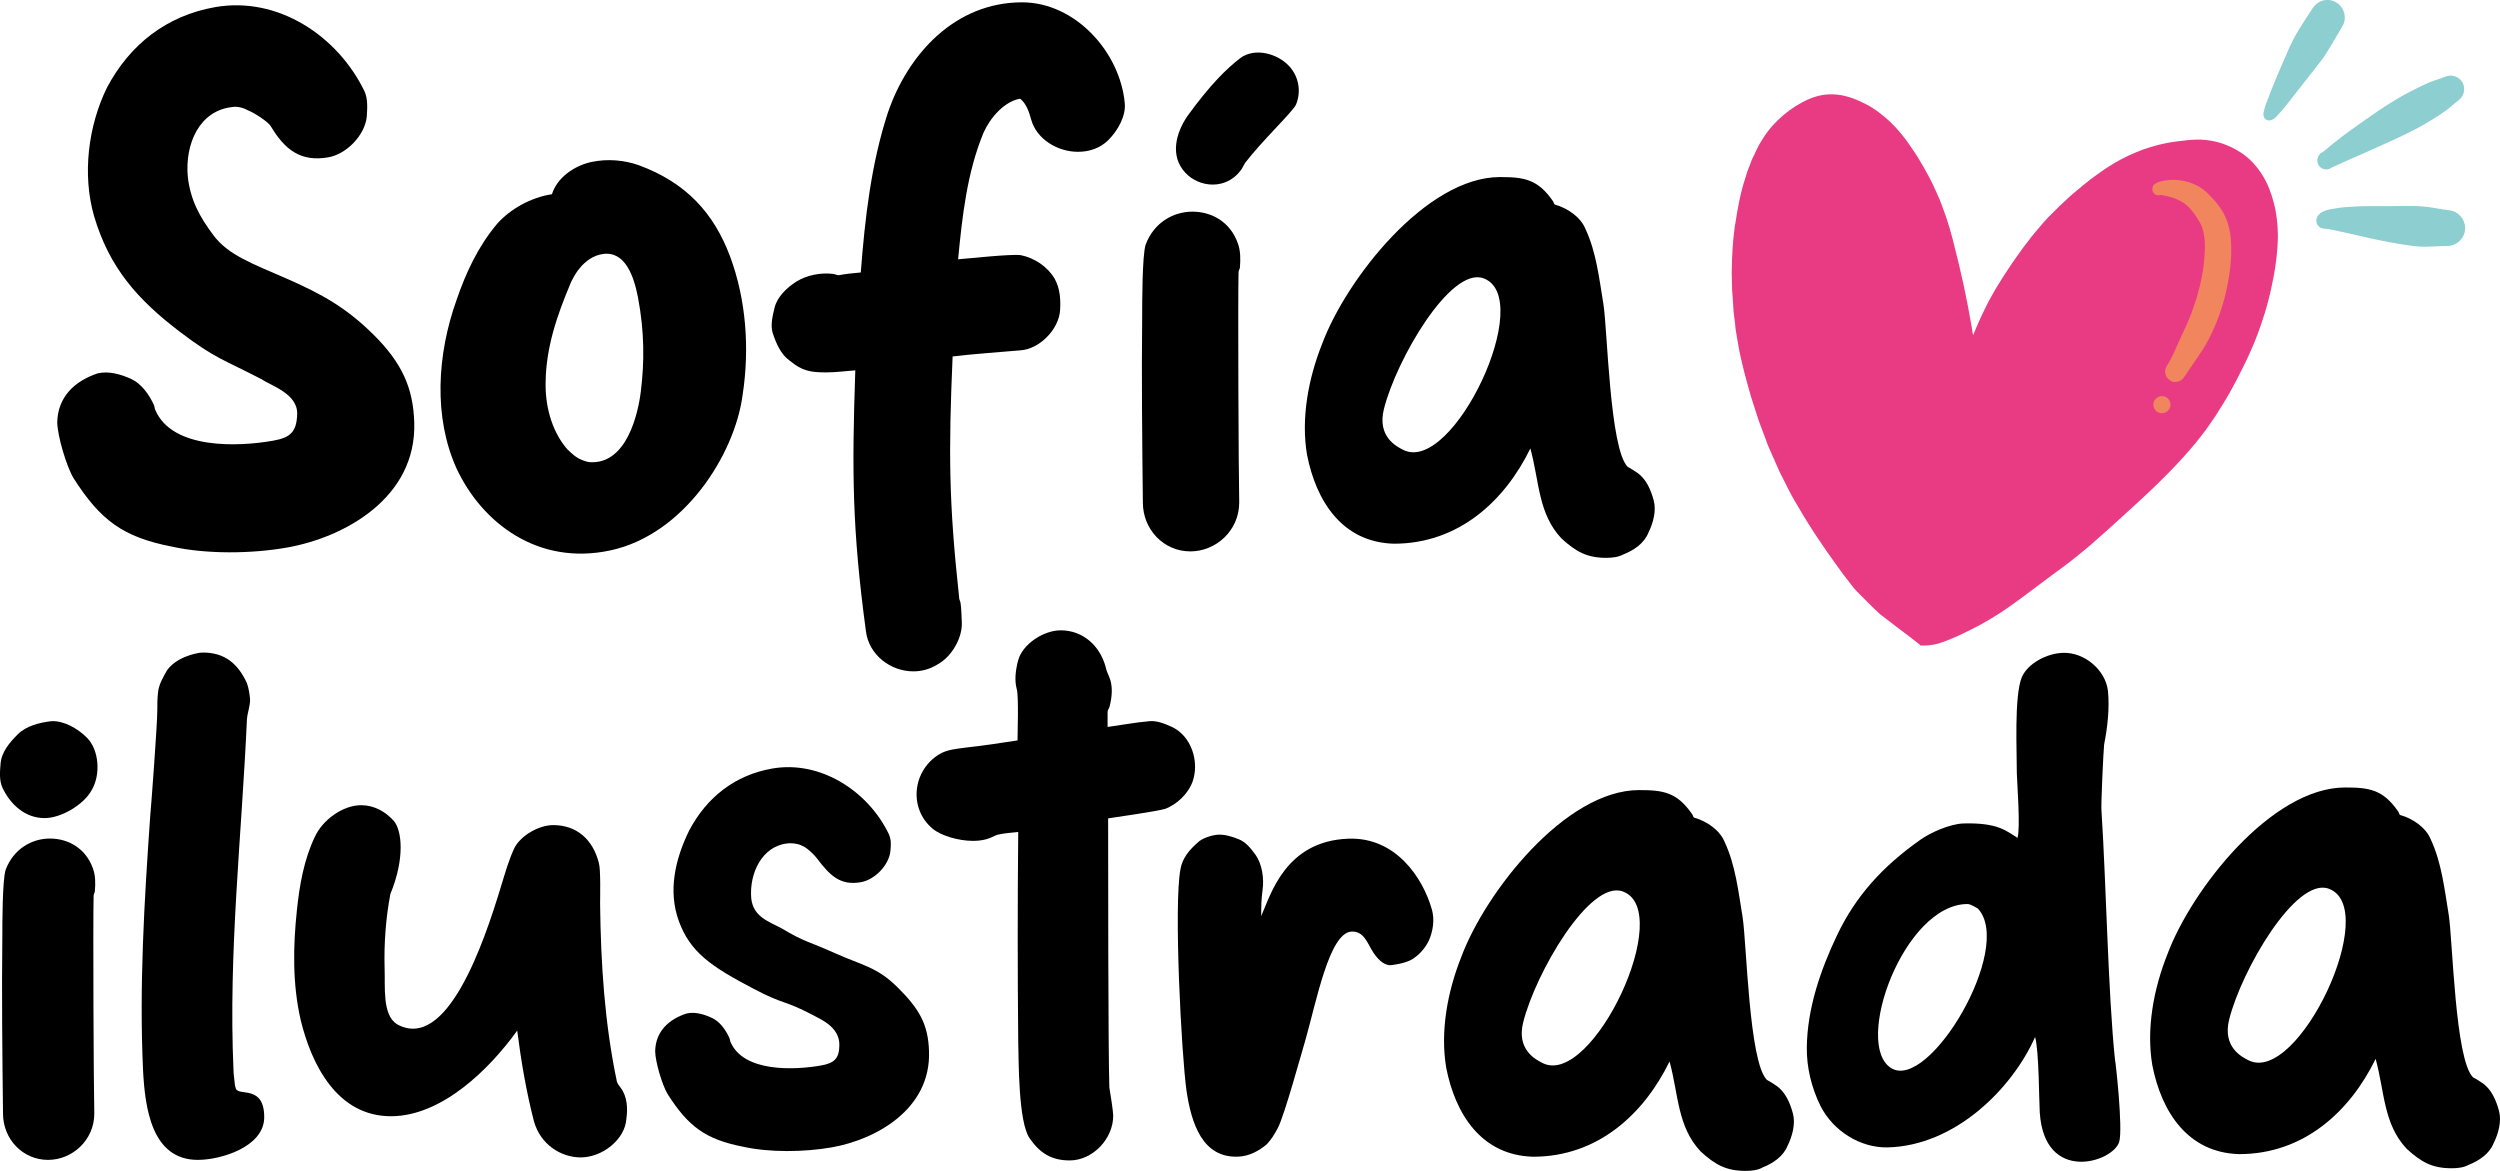
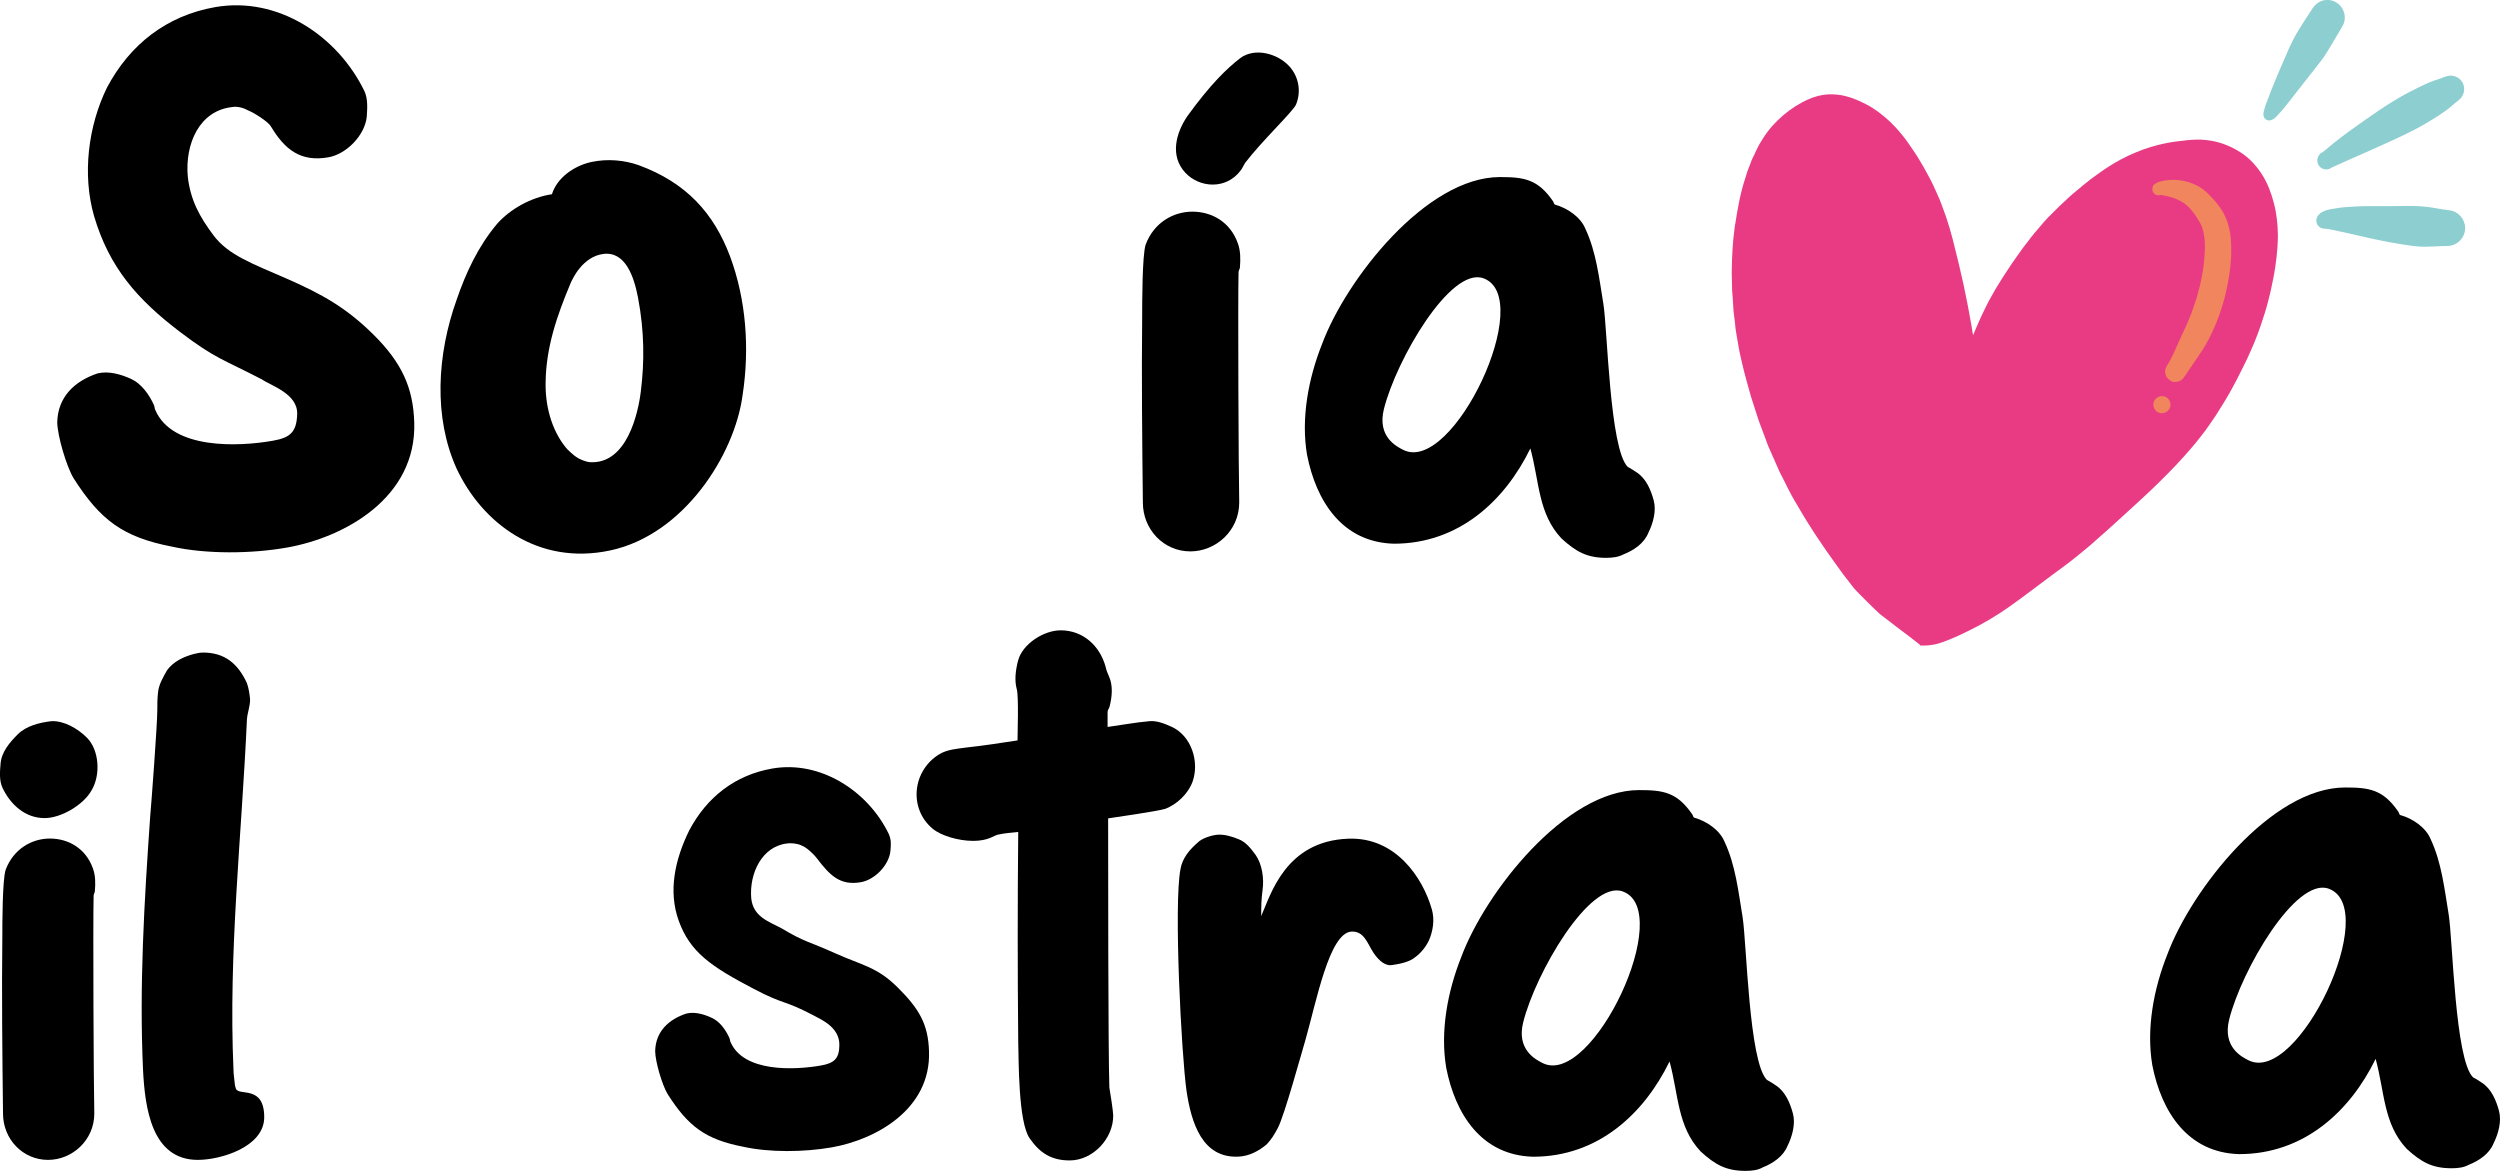
<svg xmlns="http://www.w3.org/2000/svg" version="1.1" id="Capa_1" x="0px" y="0px" viewBox="0 0 182.13 85.3" style="enable-background:new 0 0 182.13 85.3;" xml:space="preserve">
  <style type="text/css"> .st0{fill:#E83B84;} .st1{fill:#F1855D;} .st2{fill:#8DCED0;} </style>
  <path class="st0" d="M139.87,46.97c-0.12-0.09-0.24-0.19-0.36-0.28c0,0,0,0,0,0c0,0,0,0,0,0c0,0,0,0,0,0c0,0,0,0,0,0c0,0,0,0,0,0 c0,0,0,0,0,0c0,0,0,0,0.01,0.01c0,0,0,0,0,0c0,0,0,0,0,0c0,0,0,0,0,0c0,0,0,0,0,0c0,0,0,0,0,0c0,0,0,0,0,0c0,0-0.01,0-0.01-0.01 c0,0,0,0,0,0c0,0,0,0,0,0c0,0,0,0,0,0c0,0,0,0,0,0c0,0,0,0,0,0c0,0,0,0,0,0c0,0,0,0,0,0c0,0,0,0,0,0c0,0,0,0,0,0 c-0.17-0.14-0.35-0.27-0.52-0.4c-0.11-0.08-0.22-0.17-0.33-0.25c-0.08-0.06-0.16-0.12-0.24-0.18c-0.11-0.09-0.22-0.17-0.33-0.25 c-0.11-0.08-0.22-0.17-0.32-0.25c-0.12-0.1-0.25-0.19-0.38-0.29c-0.13-0.1-0.25-0.19-0.38-0.29c-0.01-0.01-0.03-0.02-0.04-0.03 c-0.34-0.3-1.67-1.62-1.9-1.89c-0.15-0.18-0.29-0.38-0.44-0.57c-0.17-0.22-0.35-0.44-0.51-0.67c-0.2-0.27-0.39-0.54-0.59-0.82 c-0.35-0.48-0.68-0.97-1.01-1.46c-0.33-0.47-0.63-0.97-0.94-1.45c-0.1-0.16-0.19-0.32-0.29-0.48c-0.2-0.34-0.4-0.68-0.6-1.02 c-0.29-0.49-0.53-1.01-0.79-1.52c-0.09-0.18-0.19-0.35-0.27-0.53c-0.13-0.3-0.27-0.61-0.4-0.91c-0.13-0.29-0.26-0.58-0.39-0.88 c-0.08-0.19-0.15-0.39-0.22-0.59c-0.14-0.37-0.28-0.75-0.42-1.12c-0.06-0.15-0.11-0.3-0.16-0.46c-0.12-0.37-0.24-0.75-0.36-1.12 c-0.06-0.18-0.12-0.36-0.17-0.55c-0.1-0.36-0.2-0.72-0.3-1.08c-0.06-0.2-0.11-0.4-0.16-0.6c-0.13-0.57-0.28-1.13-0.38-1.7 c-0.06-0.37-0.13-0.74-0.19-1.11c-0.04-0.22-0.06-0.44-0.08-0.66c-0.04-0.31-0.07-0.61-0.11-0.92c-0.01-0.11-0.02-0.21-0.02-0.32 c-0.01-0.21-0.03-0.43-0.04-0.64c-0.01-0.17-0.03-0.34-0.04-0.51c-0.01-0.28-0.02-0.56-0.02-0.84c0-0.16-0.01-0.32-0.01-0.48 c0.01-0.3,0.01-0.6,0.02-0.9c0.01-0.46,0.05-0.92,0.08-1.37c0.01-0.18,0.04-0.36,0.06-0.54c0.03-0.22,0.04-0.44,0.08-0.66 c0,0,0-0.01,0-0.01c0-0.01,0-0.02,0.01-0.03c0,0,0,0,0,0.01c0.05-0.31,0.1-0.61,0.15-0.92c0.05-0.3,0.11-0.59,0.17-0.89 c0.05-0.27,0.13-0.54,0.19-0.8c0.07-0.27,0.15-0.53,0.24-0.8c0.05-0.14,0.09-0.28,0.13-0.42c0.04-0.13,0.1-0.25,0.14-0.37 c0.06-0.15,0.12-0.3,0.17-0.45c0.05-0.12,0.1-0.23,0.16-0.34c0.07-0.15,0.14-0.3,0.21-0.45c0.14-0.31,0.32-0.6,0.5-0.88 c0.4-0.63,0.9-1.17,1.46-1.65c0.56-0.47,1.19-0.88,1.87-1.17c0.3-0.13,0.61-0.22,0.92-0.28c0.36-0.07,0.74-0.07,1.1-0.04 c0.74,0.07,1.46,0.36,2.12,0.7c0.67,0.35,1.28,0.82,1.82,1.34c0.27,0.26,0.51,0.53,0.75,0.82c0.2,0.24,0.39,0.48,0.56,0.74 c0.18,0.26,0.35,0.52,0.53,0.78c0.06,0.09,0.12,0.19,0.17,0.28c0.1,0.17,0.2,0.33,0.3,0.5c0.15,0.24,0.27,0.5,0.41,0.74 c0.27,0.49,0.5,0.99,0.72,1.5c0.11,0.25,0.21,0.49,0.3,0.75c0.1,0.26,0.19,0.51,0.28,0.77c0.18,0.55,0.35,1.1,0.49,1.66 c0.15,0.58,0.29,1.16,0.43,1.74c0.24,1,0.46,2,0.65,3c0.09,0.47,0.18,0.95,0.26,1.42c0.04,0.24,0.08,0.48,0.12,0.73 c0,0.02,0.01,0.04,0.01,0.06c0.15-0.34,0.29-0.68,0.44-1.02c0.11-0.24,0.22-0.49,0.34-0.73c0.13-0.25,0.24-0.51,0.38-0.76 c0.16-0.28,0.31-0.56,0.47-0.84c0.05-0.09,0.11-0.18,0.16-0.26c0.11-0.18,0.22-0.35,0.33-0.53c0.13-0.2,0.26-0.4,0.39-0.6 c0.14-0.21,0.28-0.43,0.43-0.64c0.21-0.3,0.42-0.59,0.63-0.89c0.14-0.19,0.28-0.38,0.43-0.56c0.16-0.21,0.32-0.44,0.5-0.64 c0.23-0.27,0.47-0.54,0.7-0.82c0.17-0.2,0.36-0.38,0.54-0.56c0.17-0.18,0.34-0.35,0.52-0.52c0.25-0.23,0.5-0.47,0.75-0.7 c0.21-0.2,0.44-0.38,0.67-0.57c0.18-0.16,0.37-0.31,0.56-0.46c0.21-0.17,0.42-0.34,0.64-0.49c0.28-0.2,0.55-0.4,0.84-0.59 c0.68-0.45,1.39-0.83,2.14-1.14c0.72-0.3,1.47-0.53,2.24-0.68c0.48-0.1,0.96-0.14,1.44-0.2c0.25-0.03,0.5-0.05,0.75-0.05 c0.37-0.01,0.74,0.03,1.1,0.09c0.75,0.13,1.46,0.43,2.1,0.84c0.63,0.4,1.15,0.97,1.55,1.59c0.42,0.65,0.69,1.38,0.88,2.12 c0.2,0.76,0.28,1.55,0.29,2.34c0,0.51-0.04,1.01-0.09,1.51c-0.06,0.55-0.14,1.1-0.25,1.64c-0.05,0.27-0.11,0.55-0.17,0.82 c-0.07,0.27-0.12,0.55-0.2,0.82c-0.08,0.3-0.16,0.61-0.26,0.91c-0.1,0.31-0.2,0.61-0.3,0.92c-0.09,0.27-0.2,0.54-0.3,0.81 c-0.09,0.25-0.2,0.5-0.31,0.75c-0.21,0.51-0.45,1.01-0.7,1.5c-0.26,0.53-0.53,1.06-0.82,1.58c-0.29,0.53-0.61,1.04-0.93,1.55 c-0.29,0.47-0.61,0.92-0.93,1.37c-0.07,0.1-0.15,0.2-0.23,0.3c-0.09,0.12-0.18,0.24-0.28,0.36c-0.17,0.21-0.33,0.42-0.51,0.62 c-0.37,0.43-0.75,0.86-1.14,1.27c-0.41,0.43-0.82,0.85-1.24,1.26c-0.44,0.43-0.88,0.85-1.33,1.26c-0.82,0.76-1.66,1.52-2.49,2.27 c-0.42,0.38-0.84,0.75-1.27,1.12c-0.44,0.37-0.89,0.73-1.34,1.09c-0.42,0.33-0.86,0.64-1.29,0.96c-0.45,0.34-0.9,0.67-1.35,1.01 c-0.3,0.23-0.61,0.46-0.91,0.68c0,0,0,0-0.01,0.01c-0.05,0.03-0.1,0.07-0.14,0.1c-0.05,0.03-0.09,0.07-0.14,0.1 c-0.42,0.31-0.84,0.61-1.27,0.89c-0.49,0.32-0.99,0.62-1.51,0.9c-0.48,0.26-0.97,0.5-1.46,0.73c-0.23,0.11-0.47,0.21-0.71,0.31 c-0.27,0.11-0.53,0.21-0.81,0.3c-0.41,0.12-0.85,0.17-1.27,0.16c-0.04,0-0.08,0-0.11-0.01C139.88,46.98,139.87,46.98,139.87,46.97z" />
  <g>
    <path class="st1" d="M158.06,27.69c-0.17-0.12-0.29-0.3-0.32-0.5c-0.03-0.2,0.02-0.39,0.13-0.56c0.03-0.04,0.05-0.08,0.08-0.12 c0.25-0.43,0.46-0.88,0.66-1.34c0.21-0.49,0.44-0.97,0.67-1.46c0.13-0.3,0.26-0.61,0.38-0.92c0.13-0.36,0.25-0.72,0.37-1.08 c0.09-0.33,0.18-0.66,0.26-0.99c0.08-0.34,0.14-0.69,0.2-1.03c0.03-0.25,0.07-0.49,0.09-0.74c0.02-0.26,0.04-0.51,0.05-0.77 c0-0.14,0-0.28,0-0.43c0-0.13-0.02-0.27-0.03-0.4c-0.02-0.16-0.05-0.32-0.08-0.48c-0.03-0.12-0.07-0.24-0.11-0.36 c-0.04-0.1-0.09-0.2-0.14-0.29c-0.07-0.11-0.13-0.22-0.2-0.33c-0.06-0.1-0.13-0.2-0.2-0.3c-0.13-0.17-0.26-0.33-0.4-0.49 c-0.08-0.08-0.16-0.15-0.25-0.22c-0.09-0.06-0.17-0.12-0.27-0.18c-0.12-0.07-0.25-0.13-0.38-0.19c-0.13-0.05-0.26-0.1-0.39-0.14 c-0.22-0.06-0.43-0.11-0.65-0.15c-0.05-0.01-0.09-0.01-0.14-0.02c-0.06,0.02-0.12,0.03-0.19,0.03c-0.17-0.02-0.34-0.14-0.38-0.31 c-0.04-0.18-0.01-0.39,0.14-0.5c0.1-0.08,0.2-0.12,0.32-0.17c0.12-0.04,0.26-0.06,0.38-0.09c0.43-0.08,0.89-0.08,1.31,0 c0.42,0.07,0.81,0.21,1.18,0.41c0.29,0.16,0.56,0.38,0.79,0.62c0.26,0.27,0.52,0.54,0.73,0.84c0.13,0.19,0.26,0.37,0.36,0.57 c0.2,0.39,0.33,0.8,0.41,1.23c0.08,0.4,0.1,0.81,0.11,1.22c0.01,0.32-0.01,0.65-0.03,0.97c-0.03,0.35-0.06,0.7-0.12,1.04 c-0.1,0.62-0.22,1.24-0.39,1.85c-0.1,0.34-0.21,0.68-0.32,1.01c-0.1,0.3-0.23,0.59-0.35,0.88c-0.26,0.6-0.55,1.19-0.91,1.74 c-0.34,0.52-0.7,1.01-1.04,1.53c-0.1,0.14-0.19,0.29-0.29,0.43c-0.19,0.29-0.57,0.39-0.88,0.29 C158.17,27.76,158.11,27.73,158.06,27.69z" />
    <path class="st1" d="M156.91,29.27c0.12-0.32,0.48-0.49,0.8-0.38c0.32,0.11,0.49,0.48,0.38,0.8c-0.12,0.32-0.48,0.49-0.8,0.38 C156.96,29.96,156.8,29.58,156.91,29.27z" />
  </g>
  <g>
    <path class="st2" d="M165.87,8.46c-0.12,0.13-0.3,0.28-0.48,0.31c-0.2,0.03-0.38-0.07-0.46-0.25c0,0,0-0.01,0-0.01 c-0.07-0.15-0.03-0.32,0.01-0.47c0.04-0.17,0.1-0.34,0.16-0.5c0.13-0.34,0.26-0.69,0.39-1.03c0.26-0.65,0.53-1.29,0.81-1.93 c0.3-0.69,0.59-1.41,0.97-2.07c0.37-0.64,0.79-1.26,1.19-1.88c0.18-0.28,0.44-0.5,0.76-0.59c0.33-0.09,0.68-0.04,0.97,0.13 c0.59,0.34,0.82,1.15,0.46,1.74c-0.4,0.66-0.77,1.33-1.18,1.98c-0.21,0.34-0.46,0.65-0.71,0.97c-0.25,0.31-0.5,0.63-0.74,0.94 c-0.49,0.63-0.98,1.26-1.48,1.89C166.33,7.95,166.11,8.21,165.87,8.46z" />
    <path class="st2" d="M169.91,12.18c-0.28,0.24-0.72,0.22-0.96-0.09c-0.03-0.04-0.05-0.08-0.07-0.12c-0.15-0.33,0-0.76,0.34-0.89 c0.28-0.21,0.53-0.45,0.81-0.67c0.34-0.26,0.68-0.53,1.02-0.78c0.74-0.54,1.49-1.06,2.25-1.58c0.71-0.48,1.45-0.94,2.22-1.34 c0.4-0.21,0.81-0.41,1.22-0.6c0.37-0.17,0.75-0.3,1.13-0.42c0.09-0.03,0.19-0.07,0.28-0.11c0.46-0.18,0.99-0.01,1.24,0.42 c0.25,0.43,0.13,0.98-0.26,1.29c-0.12,0.09-0.23,0.19-0.35,0.28c-0.15,0.13-0.3,0.27-0.46,0.39c-0.2,0.14-0.39,0.28-0.59,0.41 c-0.33,0.22-0.66,0.42-1,0.62c-0.72,0.43-1.48,0.79-2.23,1.14c-0.78,0.36-1.57,0.71-2.35,1.06c-0.72,0.32-1.45,0.63-2.16,0.96 C169.95,12.16,169.93,12.17,169.91,12.18z" />
    <path class="st2" d="M179.59,16.6c0.01,0.71-0.58,1.32-1.3,1.32c-0.73,0-1.46,0.1-2.19,0.03c-0.7-0.07-1.4-0.19-2.1-0.32 c-1.43-0.26-2.83-0.64-4.25-0.92c-0.09-0.01-0.17-0.03-0.25-0.04c-0.03,0-0.07-0.01-0.1-0.01c-0.14,0.01-0.29-0.03-0.42-0.12 c-0.08-0.06-0.14-0.14-0.18-0.22c-0.09-0.21-0.06-0.47,0.1-0.65c0.33-0.39,0.92-0.43,1.39-0.51c0.4-0.07,0.81-0.08,1.21-0.11 c0.78-0.05,1.57-0.03,2.36-0.03c0.71,0,1.42-0.03,2.14-0.01c0.41,0.02,0.81,0.05,1.22,0.12c0.4,0.07,0.8,0.14,1.21,0.19 C179.08,15.38,179.58,15.96,179.59,16.6z" />
  </g>
  <path d="M14.41,84.5c-3.38,0-3.85-3.82-3.99-6.56c-0.28-6.11,0.09-12.27,0.52-18.43c0.09-0.99,0.52-6.75,0.52-7.75 c0-0.45,0-0.84,0.05-1.29c0.05-0.6,0.38-1.14,0.66-1.64c0.47-0.65,1.22-0.99,1.97-1.19c0.23-0.05,0.42-0.1,0.66-0.1 c1.55,0,2.53,0.79,3.19,2.23c0.14,0.4,0.19,0.79,0.23,1.19c0,0.5-0.19,0.94-0.23,1.44c-0.38,8.49-1.36,17.04-0.98,25.53 c0,0.35,0.07,0.69,0.09,0.99c0.01,0.15,0.04,0.25,0.09,0.4c0.23,0.55,2.06-0.3,2.06,2.08C19.24,83.55,16.1,84.5,14.41,84.5z" />
-   <path d="M42.32,84.32c-1.5,0-2.96-0.98-3.42-2.63c-0.56-2.16-0.94-4.41-1.22-6.61c-2.02,2.81-5.49,6.24-9.2,6.24 c-3.89,0-5.77-3.71-6.57-6.99c-0.61-2.63-0.56-5.4-0.28-8.02c0.19-1.83,0.52-3.71,1.31-5.35c0.56-1.22,2.02-2.3,3.38-2.3 c0.94,0,1.79,0.48,2.38,1.16c0.57,0.67,0.82,2.69-0.26,5.31c-0.33,1.74-0.47,3.57-0.42,5.4c0.05,1.36-0.18,3.39,0.89,4.08 c3.64,2.05,6.34-5.91,7.57-9.97c0.38-1.23,0.59-2,1.01-2.89c0.47-0.89,1.78-1.64,2.81-1.64c1.74,0,2.91,1.08,3.33,2.77 c0.14,0.42,0.09,2.53,0.09,3c0.05,4.32,0.33,8.68,1.22,12.9c0,0.09,0.23,0.42,0.28,0.47c0.47,0.61,0.52,1.5,0.42,2.2 C45.56,83.05,43.83,84.32,42.32,84.32z" />
  <path d="M77.93,84.54c-1.31,0-2.16-0.52-2.91-1.6c-0.84-1.17-0.8-5.68-0.84-7.08c-0.05-5.07-0.05-10.18,0-15.25 c-0.52,0.05-0.99,0.09-1.45,0.19c-0.09,0-0.47,0.19-0.56,0.23c-0.33,0.14-0.75,0.23-1.27,0.23c-1.08,0-2.35-0.38-2.96-0.89 c-1.78-1.5-1.45-4.27,0.52-5.44c0.56-0.33,1.27-0.38,1.92-0.47c1.27-0.14,2.53-0.33,3.75-0.52c0-0.56,0.09-3.14-0.05-3.71 c-0.19-0.66-0.09-1.41,0.09-2.11c0.33-1.22,1.88-2.2,3.1-2.2c1.64,0,2.86,1.13,3.28,2.67c0.05,0.23,0.14,0.47,0.23,0.66 c0.33,0.7,0.23,1.55,0.05,2.25c-0.05,0.14-0.14,0.23-0.14,0.38c0,0.38,0,0.75,0,1.08c1.03-0.14,2.02-0.33,3.05-0.42 c0.56-0.05,1.13,0.19,1.64,0.42c1.41,0.66,2.02,2.53,1.5,3.99c-0.33,0.89-1.13,1.64-1.97,1.97c-0.61,0.19-3.61,0.61-4.18,0.7 c0,2.49,0,17.12,0.09,19.61c0.05,0.28,0.28,1.74,0.28,2.02C81.12,82.94,79.62,84.54,77.93,84.54z" />
  <path d="M90.27,84.26c-2.67,0.16-3.48-2.43-3.83-4.8C86.07,76.85,85.5,65.89,86,63.32c0.13-0.81,0.69-1.45,1.27-1.95 c0.29-0.3,1.01-0.53,1.44-0.56c0.52-0.03,1.05,0.13,1.53,0.33c0.53,0.2,0.91,0.7,1.24,1.15c0.47,0.68,0.62,1.7,0.5,2.56 c-0.09,0.62-0.1,1.23-0.1,1.89c0.69-1.54,1.75-5.47,6.35-5.64c3.44-0.13,5.42,2.83,6.08,5.14c0.22,0.74,0.09,1.59-0.21,2.27 c-0.23,0.48-0.59,0.93-1.01,1.23c-0.41,0.35-1.14,0.49-1.7,0.57c-0.41,0.06-0.89-0.24-1.33-0.9c-0.45-0.69-0.68-1.59-1.61-1.54 c-1.61,0.1-2.54,5.07-3.36,7.94c-0.29,0.96-1.53,5.5-2,6.37c-0.23,0.44-0.47,0.83-0.8,1.18C91.72,83.85,91,84.22,90.27,84.26z" />
-   <path d="M148.26,75.55c-1.69,3.8-5.85,7.92-10.73,8.04c-1.97,0.05-3.97-1.17-4.91-3.03c-0.64-1.3-1.01-2.79-0.99-4.25 c0.03-2.82,0.99-5.63,2.2-8.17c1.35-2.84,3.3-5.01,6.07-6.96c0.74-0.53,2.16-1.16,3.15-1.19c2.5-0.07,3.12,0.55,3.93,1.05 c0.22-0.71-0.03-4-0.05-4.7c0.01-1.46-0.21-5.65,0.37-7.02c0.44-1,1.83-1.73,3.01-1.76c1.55-0.04,3.08,1.24,3.26,2.78 c0.12,1.26-0.03,2.63-0.28,3.9c-0.04,0.24-0.25,4.6-0.19,4.88c0.34,5.26,0.48,13.3,0.98,18.07c0.04,0.07,0.59,5.01,0.31,5.99 c-0.43,1.49-5.47,3.1-5.79-2.16C148.55,80.35,148.55,76.53,148.26,75.55z M137.77,77.81c2.76,1.73,8.96-8.72,6.34-11.6 c-0.03-0.03-0.54-0.35-0.77-0.35C138.7,65.87,135,76.07,137.77,77.81z" />
  <path d="M20.91,39.89c-2.6,0.46-5.88,0.49-8.4-0.07c-3.54-0.69-5.19-1.91-7.15-4.98c-0.52-0.86-1.17-3.07-1.19-4.07 c0.04-1.85,1.26-3.01,2.95-3.57c0.81-0.19,1.7,0.07,2.44,0.41c0.74,0.34,1.31,1.14,1.64,1.87c0.08,0.14,0.05,0.31,0.12,0.4 c1.24,2.88,6.05,2.67,8.55,2.23c1.28-0.22,1.74-0.64,1.78-1.94c0.05-1.49-1.91-2.07-2.57-2.53c-2.87-1.49-3.35-1.48-5.94-3.44 c-3.15-2.39-5.19-4.73-6.29-8.47C5.99,12.74,6.41,9.19,7.8,6.37c1.66-3.13,4.34-5.23,7.87-5.85c4.54-0.8,8.9,2.05,10.88,6.12 c0.26,0.58,0.21,1.22,0.17,1.86c-0.13,1.34-1.47,2.73-2.8,2.96c-1.99,0.35-3.16-0.53-4.19-2.26c-0.2-0.34-1.23-0.99-1.62-1.14 c-0.35-0.2-0.8-0.33-1.2-0.26c-2.38,0.26-3.44,2.67-3.23,5.06c0.19,1.7,0.85,2.92,1.87,4.28c1.08,1.45,2.87,2.08,5.36,3.17 c2.55,1.12,4.3,2.1,6.26,4.03c2.13,2.1,2.93,3.93,3.01,6.44C30.35,36.27,25.1,39.15,20.91,39.89z" />
  <path d="M60.58,83.59c-2,0.35-4.52,0.38-6.45-0.05c-2.72-0.53-3.99-1.47-5.49-3.83c-0.4-0.66-0.9-2.36-0.91-3.13 c0.03-1.42,0.97-2.31,2.27-2.74c0.62-0.15,1.3,0.05,1.87,0.32c0.57,0.26,1,0.87,1.26,1.44c0.06,0.11,0.04,0.24,0.09,0.31 c0.95,2.22,4.64,2.05,6.56,1.72c0.98-0.17,1.36-0.49,1.37-1.49c0.02-1.28-1.27-1.84-1.87-2.16c-2.25-1.18-2.09-0.74-4.37-1.94 c-3.07-1.61-4.64-2.65-5.47-4.98c-0.76-2.12-0.29-4.41,0.78-6.58c1.28-2.41,3.34-4.02,6.04-4.49c3.49-0.61,6.96,1.62,8.48,4.75 c0.2,0.45,0.17,0.76,0.13,1.25c-0.1,1.03-1.13,2.1-2.15,2.28c-1.53,0.27-2.27-0.51-3.21-1.74c-0.3-0.39-0.79-0.81-1.09-0.92 c-0.27-0.15-0.77-0.21-1.08-0.16c-1.82,0.2-2.77,2.18-2.61,4.01c0.15,1.31,1.21,1.65,2.19,2.16c1.71,1.03,2,0.96,3.93,1.83 c1.95,0.88,3.02,0.98,4.52,2.46c1.63,1.61,2.25,2.74,2.31,4.68C67.83,80.82,63.79,83.03,60.58,83.59z" />
  <path d="M44.46,40.1c-5.28,1.13-9.34-2.01-11.19-5.95c-1.7-3.74-1.44-8.32,0.01-12.35c0.66-1.92,1.55-3.85,2.94-5.5 c0.95-1.07,2.46-1.92,3.99-2.15c0.37-1.19,1.59-2.07,2.88-2.35c1.19-0.25,2.4-0.13,3.43,0.23c3.49,1.28,5.48,3.51,6.66,6.63 c1.18,3.17,1.44,6.73,0.92,10.12C53.52,33.16,49.8,38.96,44.46,40.1z M42.97,33.67c2.71,0.17,3.53-3.59,3.72-5.19 c0.26-2.1,0.26-4.34-0.21-6.8c-0.29-1.51-0.91-3.38-2.52-3.18c-1.52,0.19-2.26,1.83-2.39,2.13c-1,2.37-1.79,4.69-1.82,7.21 c-0.04,1.65,0.4,3.44,1.46,4.75c0.08,0.13,0.64,0.63,0.77,0.7C42.19,33.45,42.69,33.65,42.97,33.67z" />
-   <path d="M66.54,48.91c-1.66,0-3.26-1.2-3.46-2.96c-1-7.43-1.02-11.54-0.77-18.97c-0.7,0.05-1.41,0.15-2.11,0.15 c-1.15,0-1.76-0.1-2.66-0.85c-0.65-0.45-1-1.26-1.26-2.06c-0.15-0.55,0-1.2,0.15-1.81c0.2-0.8,0.9-1.46,1.61-1.91 c0.75-0.45,1.71-0.65,2.61-0.55c0.15,0,0.3,0.1,0.45,0.1c0.55-0.1,1.05-0.15,1.61-0.2c0.3-3.92,0.75-7.88,1.96-11.6 c1.46-4.32,4.92-8.08,9.79-8.08c3.87,0,7.13,3.61,7.48,7.33c0.1,0.95-0.5,2.01-1.2,2.71c-0.6,0.6-1.41,0.85-2.21,0.85 c-1.46,0-3.01-0.9-3.41-2.36c-0.15-0.55-0.35-1.15-0.8-1.51c-1.15,0.2-2.16,1.36-2.66,2.46c-1.21,2.91-1.56,6.12-1.86,9.24 c0.7-0.05,3.87-0.4,4.57-0.3c1,0.2,1.96,0.85,2.46,1.71c0.4,0.7,0.45,1.56,0.4,2.31c-0.1,1.41-1.51,2.81-2.86,2.91 c-1.66,0.15-3.31,0.25-4.97,0.45c-0.3,6.98-0.28,10.58,0.47,17.51c0,0.15,0.05,0.25,0.1,0.4c0.05,0.2,0.1,1.25,0.1,1.46 c0.05,1.15-0.75,2.51-1.76,3.06C67.75,48.75,67.15,48.91,66.54,48.91z" />
  <path d="M117.02,40.64c-1.41,0-2.21-0.45-3.26-1.41c-1.71-1.81-1.61-4.15-2.27-6.56c-1.86,3.82-5.22,6.94-9.94,6.94 c-3.77-0.1-5.67-3.11-6.33-6.48c-0.45-2.66,0.1-5.57,1.1-8.08c1.76-4.72,7.58-12.15,12.95-12.15c1.76,0,2.76,0.15,3.87,1.76 c0.05,0.05,0.05,0.2,0.15,0.25c0.9,0.25,1.86,0.9,2.21,1.76c0.8,1.71,1,3.61,1.31,5.47c0.3,1.86,0.46,10.56,1.77,11.87 c0.1,0.05,0.6,0.35,0.65,0.4c0.7,0.45,1.05,1.31,1.25,2.06c0.2,0.75-0.05,1.66-0.4,2.36c-0.3,0.75-1.05,1.26-1.81,1.56 C117.92,40.58,117.47,40.64,117.02,40.64z M102.24,32.78c3.62,1.79,9.71-11.13,5.82-12.51c-2.4-0.85-6.34,5.94-7.24,9.53 C100.32,31.82,101.74,32.53,102.24,32.78z" />
  <path d="M127.16,85.3c-1.41,0-2.21-0.45-3.26-1.41c-1.71-1.81-1.61-4.15-2.27-6.56c-1.86,3.82-5.22,6.94-9.94,6.94 c-3.77-0.1-5.67-3.11-6.33-6.48c-0.45-2.66,0.1-5.57,1.1-8.08c1.76-4.72,7.58-12.15,12.95-12.15c1.76,0,2.76,0.15,3.87,1.76 c0.05,0.05,0.05,0.2,0.15,0.25c0.9,0.25,1.86,0.9,2.21,1.76c0.8,1.71,1,3.61,1.31,5.47c0.3,1.86,0.46,10.56,1.77,11.87 c0.1,0.05,0.6,0.35,0.65,0.4c0.7,0.45,1.05,1.31,1.25,2.06c0.2,0.75-0.05,1.66-0.4,2.36c-0.3,0.75-1.05,1.26-1.81,1.56 C128.07,85.25,127.62,85.3,127.16,85.3z M112.39,77.45c3.62,1.79,9.71-11.13,5.82-12.51c-2.4-0.85-6.34,5.94-7.24,9.53 C110.46,76.48,111.89,77.2,112.39,77.45z" />
  <path d="M178.6,85.11c-1.41,0-2.21-0.45-3.26-1.41c-1.71-1.81-1.61-4.15-2.27-6.56c-1.86,3.82-5.22,6.94-9.94,6.94 c-3.77-0.1-5.67-3.11-6.33-6.48c-0.45-2.66,0.1-5.57,1.1-8.08c1.76-4.72,7.58-12.15,12.95-12.15c1.76,0,2.76,0.15,3.87,1.76 c0.05,0.05,0.05,0.2,0.15,0.25c0.9,0.25,1.86,0.9,2.21,1.76c0.8,1.71,1,3.61,1.31,5.47c0.3,1.86,0.46,10.56,1.77,11.87 c0.1,0.05,0.6,0.35,0.65,0.4c0.7,0.45,1.05,1.31,1.25,2.06c0.2,0.75-0.05,1.66-0.4,2.36c-0.3,0.75-1.05,1.26-1.81,1.56 C179.5,85.06,179.05,85.11,178.6,85.11z M163.82,77.25c3.62,1.79,9.71-11.13,5.82-12.51c-2.4-0.85-6.34,5.94-7.24,9.53 C161.9,76.29,163.32,77,163.82,77.25z" />
  <path d="M86.72,40.17c-1.96,0-3.46-1.61-3.46-3.56c-0.05-4.57-0.1-9.09-0.05-13.66c0-0.85,0-4.32,0.25-5.12 c0.6-1.61,2.01-2.41,3.41-2.41c1.41,0,2.76,0.75,3.31,2.31c0.2,0.55,0.2,1.15,0.15,1.76c0,0.1-0.1,0.2-0.1,0.35 c-0.05,2.11,0,14.66,0.05,16.77C90.28,38.66,88.58,40.17,86.72,40.17z" />
  <path d="M86.35,12.58c-1.14-1.23-0.68-2.9,0.16-4.13c1.67-2.31,2.9-3.49,3.85-4.22c1.06-0.78,2.7-0.34,3.56,0.59 c0.66,0.71,0.91,1.8,0.5,2.79c-0.18,0.47-2.5,2.67-3.69,4.23c-0.05,0.05-0.28,0.52-0.34,0.57C89.34,13.83,87.39,13.7,86.35,12.58z" />
  <path d="M3.5,84.5c-1.85,0-3.28-1.52-3.28-3.37c-0.05-4.32-0.1-8.6-0.05-12.92c0-0.81,0-4.08,0.24-4.84 c0.57-1.52,1.9-2.28,3.23-2.28c1.33,0,2.61,0.71,3.13,2.18c0.19,0.52,0.19,1.09,0.14,1.66c0,0.1-0.09,0.19-0.09,0.33 c-0.05,1.99,0,13.87,0.05,15.86C6.87,83.08,5.25,84.5,3.5,84.5z" />
  <path d="M3.25,59.6c-1.44,0-2.5-1.01-3.07-2.21c-0.24-0.53-0.19-1.15-0.14-1.73c0.05-0.86,0.67-1.58,1.25-2.16 c0.62-0.62,1.59-0.86,2.45-0.96c0.91-0.05,1.92,0.53,2.59,1.2c0.91,0.91,1.01,2.73,0.34,3.84C6.08,58.64,4.45,59.6,3.25,59.6z" />
</svg>